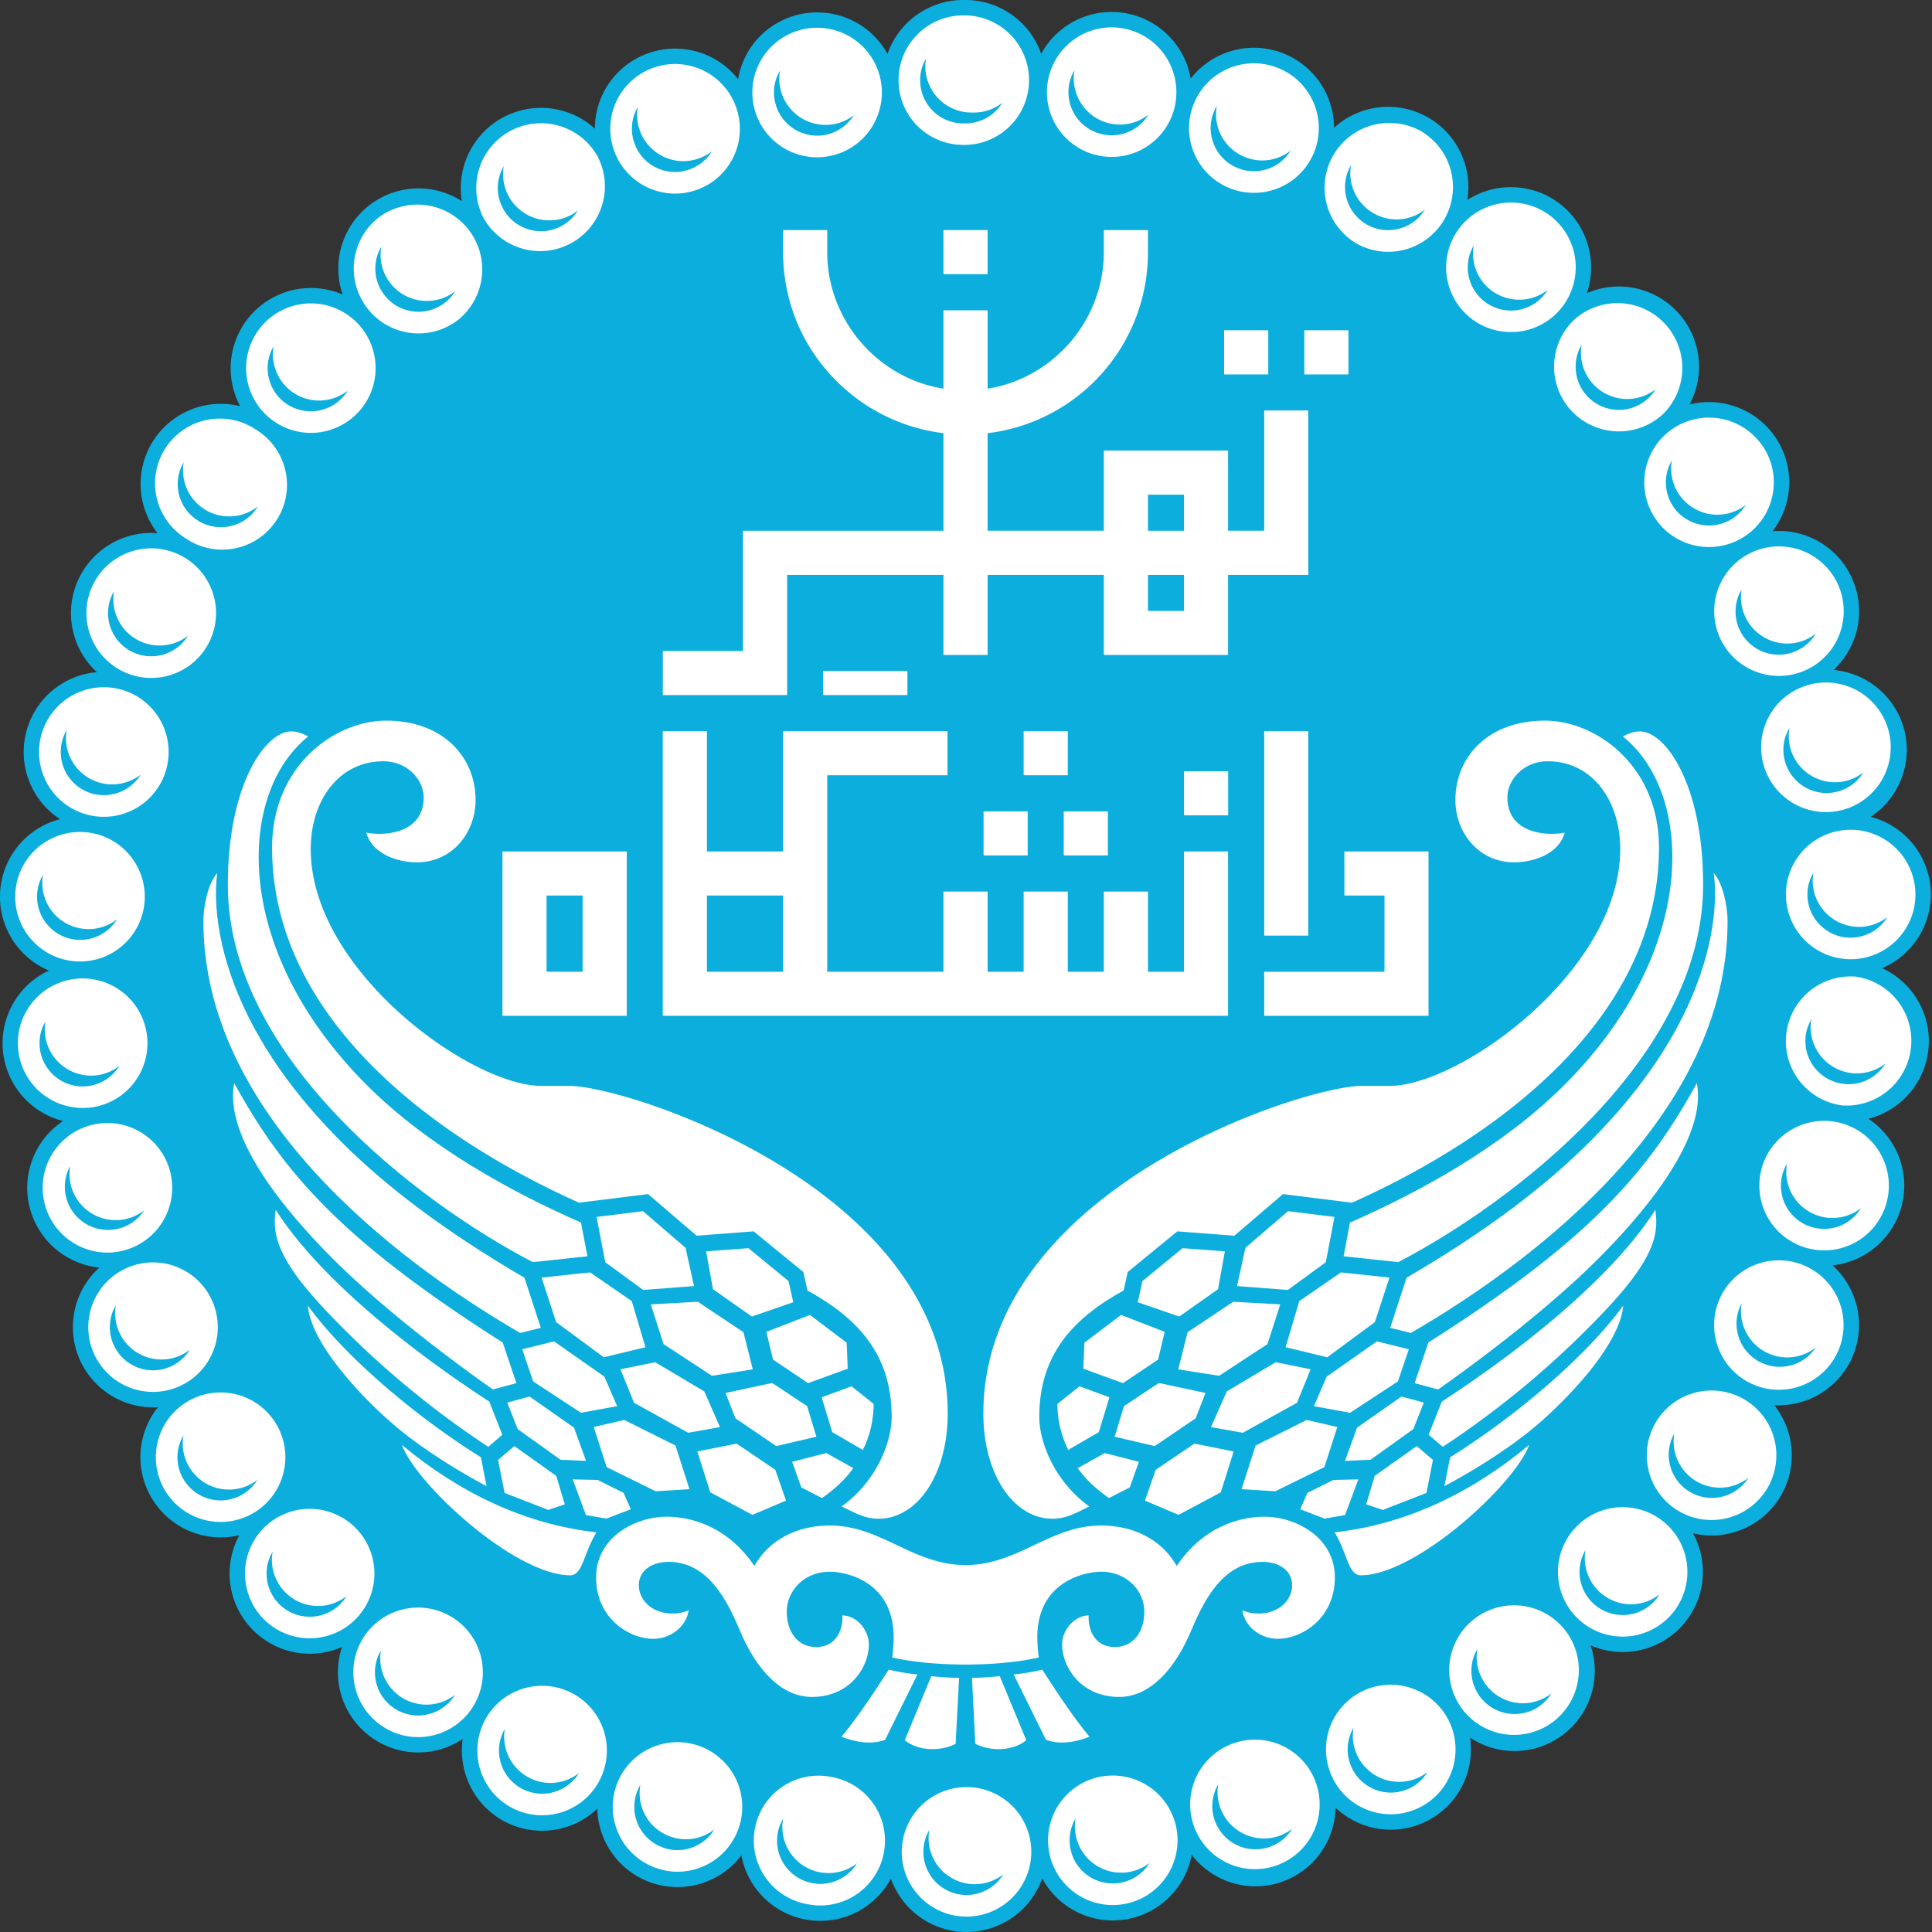
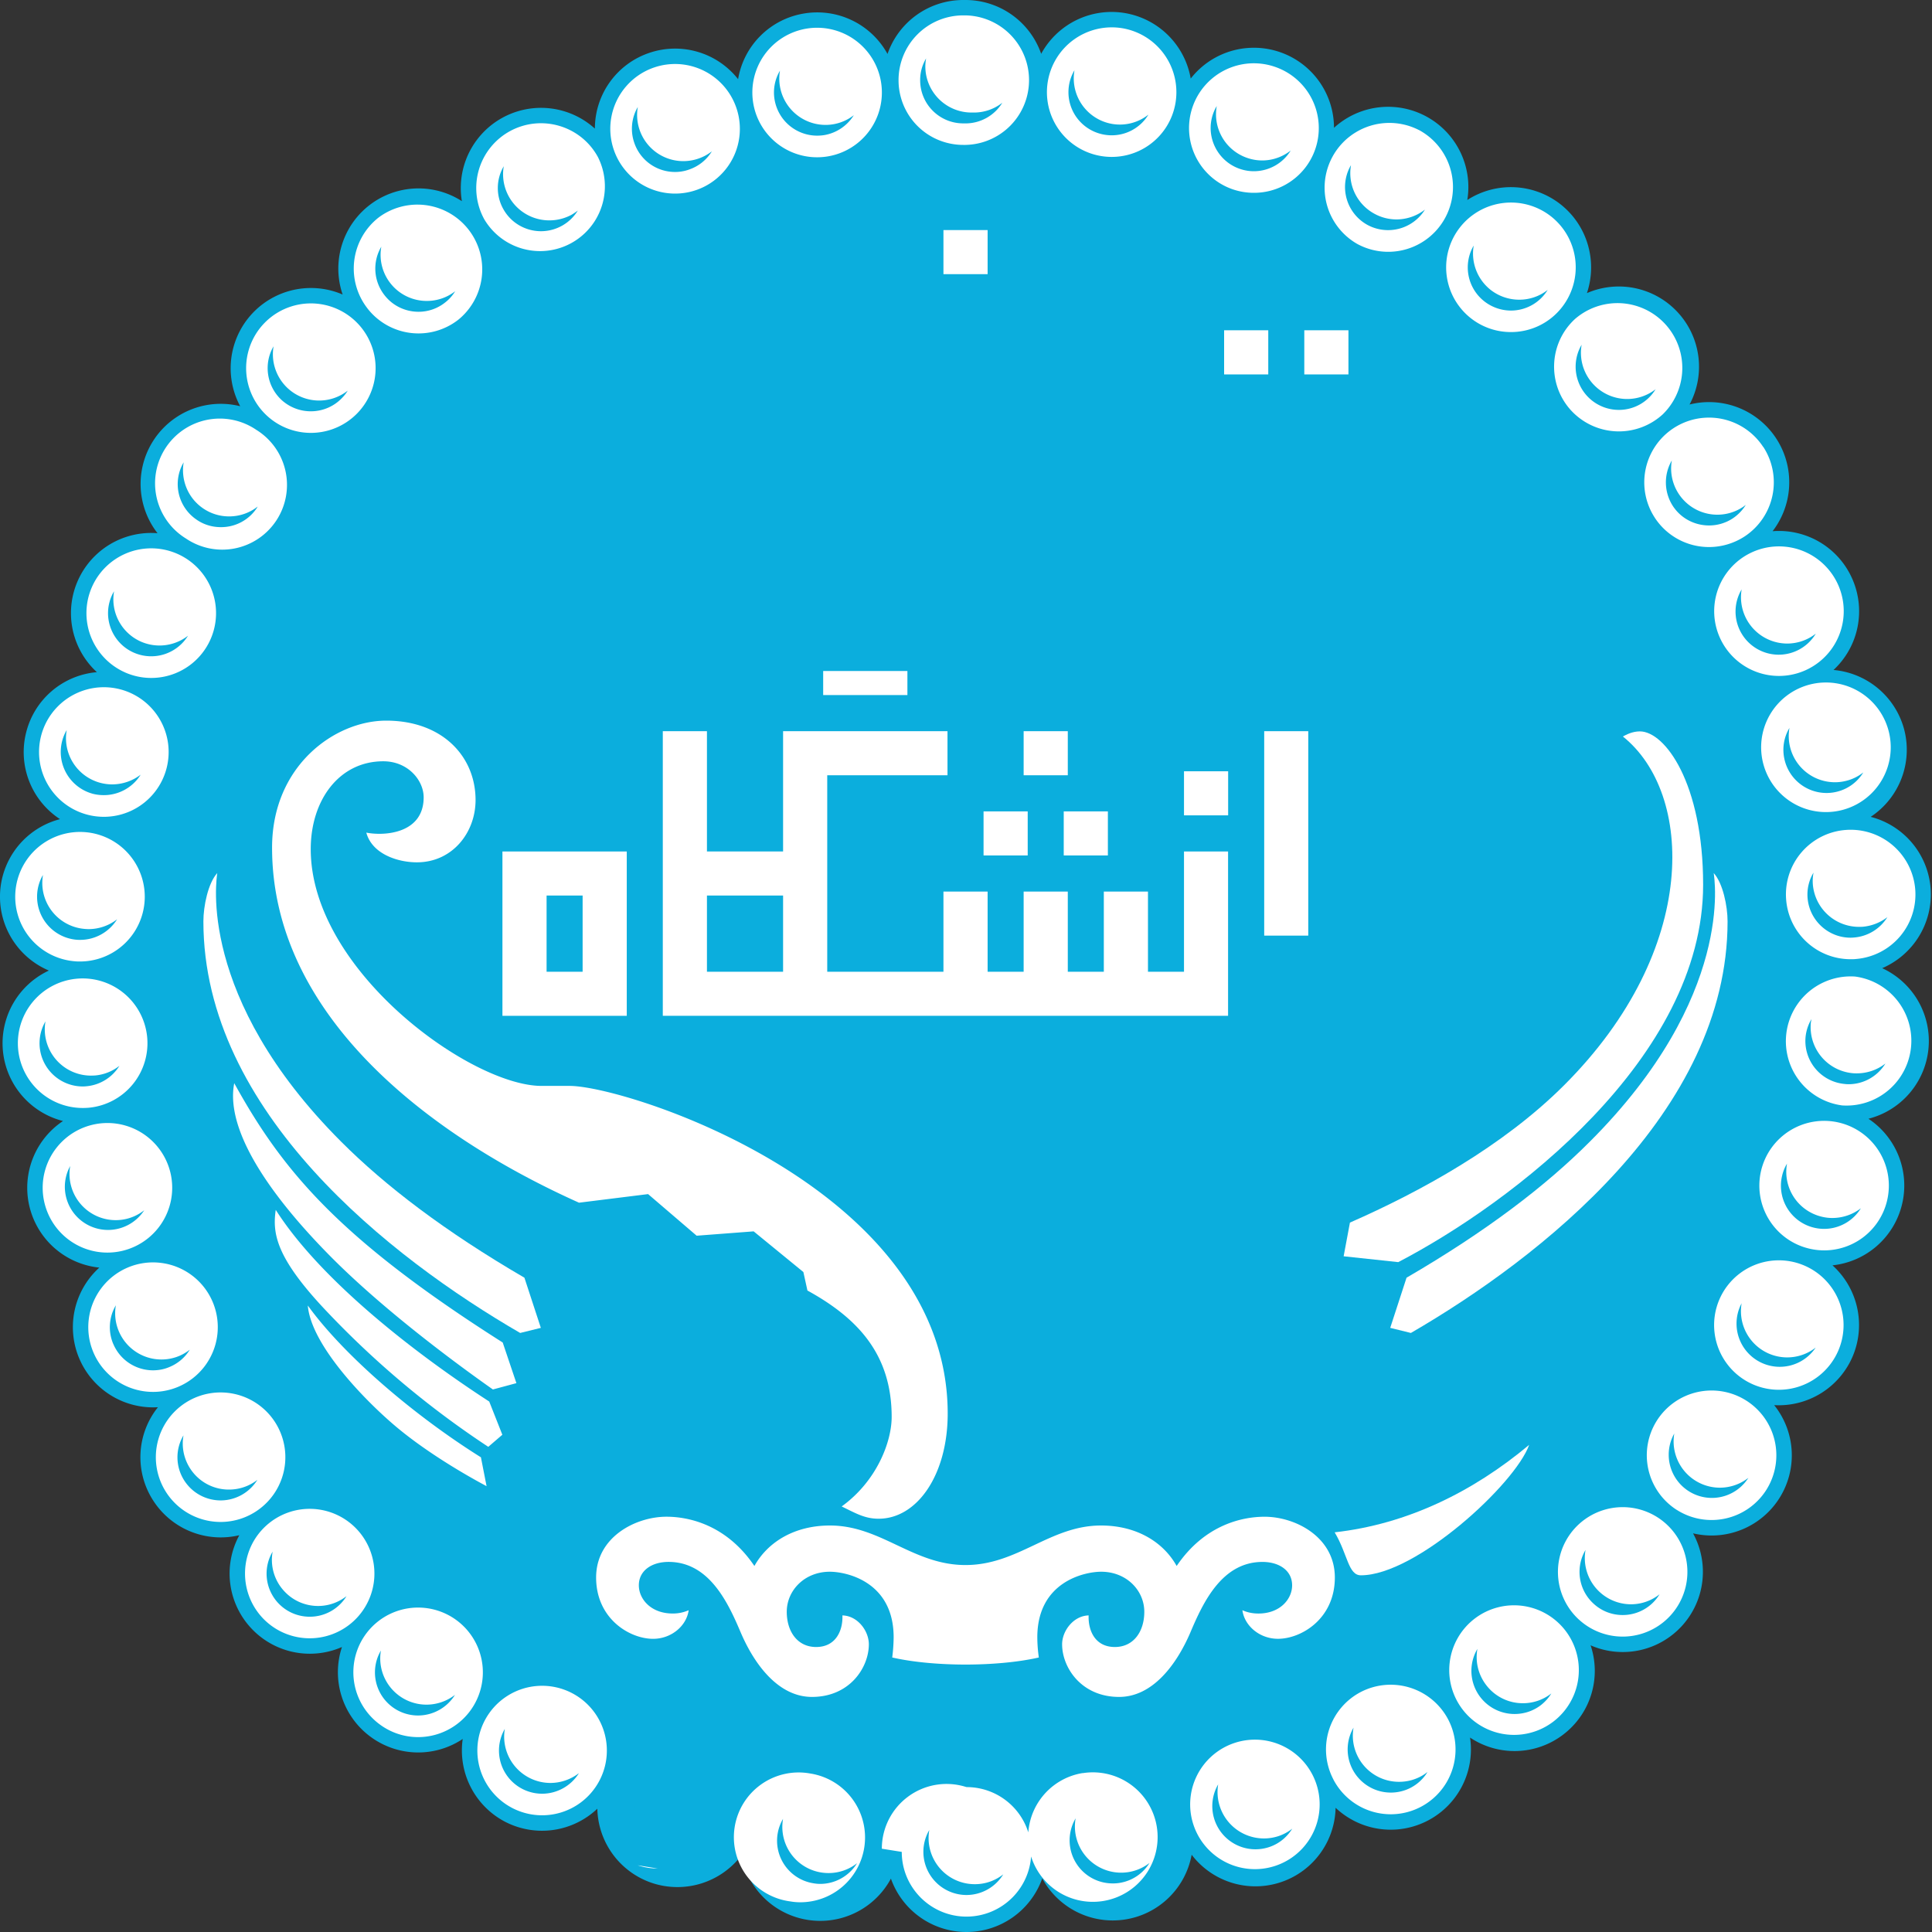
<svg xmlns="http://www.w3.org/2000/svg" width="80" height="80">
  <rect width="100%" height="100%" fill="#333333" stroke="none" />
  <path d="M77.938 40.09a3.33 3.33 0 0 0 2.003-3.324 3.32 3.32 0 0 0-2.48-2.942 3.33 3.33 0 0 0 1.394-3.59 3.33 3.33 0 0 0-2.933-2.492 3.32 3.32 0 0 0 .777-3.773 3.315 3.315 0 0 0-3.3-1.973 3.32 3.32 0 0 0-3.438-5.246 3.32 3.32 0 0 0-.488-3.816 3.32 3.32 0 0 0-3.762-.797c.437-1.301.039-2.793-1.106-3.688a3.33 3.33 0 0 0-3.847-.168 3.322 3.322 0 0 0-5.52-2.988 3.318 3.318 0 0 0-5.933-2.04A3.33 3.33 0 0 0 46.575.54a3.32 3.32 0 0 0-3.462 1.688A3.32 3.32 0 0 0 39.98 0h-.101a3.32 3.32 0 0 0-3.129 2.234A3.32 3.32 0 0 0 33.285.56a3.31 3.31 0 0 0-2.722 2.718 3.32 3.32 0 0 0-3.696-1.082 3.31 3.31 0 0 0-2.234 3.13 3.322 3.322 0 0 0-5.508 3.003 3.32 3.32 0 0 0-4.937 3.867 3.324 3.324 0 0 0-4.242 4.625 3.318 3.318 0 0 0-3.423 5.258 3.32 3.32 0 0 0-2.511 5.754 3.31 3.31 0 0 0-2.93 2.5 3.315 3.315 0 0 0 1.402 3.586 3.32 3.32 0 0 0-.46 6.27 3.322 3.322 0 0 0 .585 6.23 3.322 3.322 0 0 0 1.504 6.07A3.322 3.322 0 0 0 6.54 58.27a3.31 3.31 0 0 0-.207 3.848A3.325 3.325 0 0 0 9.91 63.57a3.32 3.32 0 0 0 .473 3.832 3.32 3.32 0 0 0 3.777.797 3.32 3.32 0 0 0 1.145 3.688 3.32 3.32 0 0 0 3.855.12 3.33 3.33 0 0 0 1.758 3.43 3.33 3.33 0 0 0 3.816-.542 3.325 3.325 0 0 0 2.297 3.085 3.33 3.33 0 0 0 3.668-1.152 3.322 3.322 0 0 0 6.192.961A3.32 3.32 0 0 0 40.023 80h.004a3.33 3.33 0 0 0 3.13-2.219 3.32 3.32 0 0 0 3.437 1.7 3.32 3.32 0 0 0 2.75-2.68 3.32 3.32 0 0 0 5.96-1.945 3.322 3.322 0 0 0 5.567-2.907 3.32 3.32 0 0 0 3.86-.125 3.315 3.315 0 0 0 1.132-3.695 3.32 3.32 0 0 0 4.242-4.637 3.321 3.321 0 0 0 3.36-5.308 3.33 3.33 0 0 0 3.262-2.047 3.33 3.33 0 0 0-.848-3.742 3.32 3.32 0 0 0 2.879-2.52 3.32 3.32 0 0 0-1.39-3.55 3.32 3.32 0 0 0 2.484-2.884 3.32 3.32 0 0 0-1.915-3.351" style="stroke:none;fill-rule:nonzero;fill:#0baedd;fill-opacity:1" />
-   <path d="M37.207 3.328A2.68 2.68 0 0 1 39.883.637h.097a2.682 2.682 0 0 1 0 5.363h-.093a2.677 2.677 0 0 1-2.68-2.672m8.387 3.133a2.68 2.68 0 0 1-2.207-3.082 2.685 2.685 0 0 1 3.082-2.211 2.686 2.686 0 0 1 2.207 3.086 2.677 2.677 0 0 1-3.082 2.207M31.19 4.273a2.681 2.681 0 1 1 5.29-.884 2.681 2.681 0 0 1-5.29.884M51.047 7.84a2.681 2.681 0 0 1 1.742-5.074 2.68 2.68 0 0 1-.871 5.218c-.285 0-.582-.046-.871-.144M25.418 6.207a2.681 2.681 0 1 1 5.07-1.75 2.68 2.68 0 0 1-2.535 3.559 2.68 2.68 0 0 1-2.535-1.809m30.785 3.895a2.682 2.682 0 0 1 2.555-4.715h.004a2.682 2.682 0 0 1-2.559 4.715M20.047 9.07a2.686 2.686 0 0 1 1.07-3.64c1.301-.707 2.93-.23 3.64 1.07a2.684 2.684 0 0 1-4.71 2.57m40.867 4.114a2.68 2.68 0 0 1-.465-3.762 2.684 2.684 0 0 1 3.766-.469 2.684 2.684 0 0 1 .465 3.766 2.67 2.67 0 0 1-2.118 1.031 2.67 2.67 0 0 1-1.648-.566m-45.695-.41a2.684 2.684 0 0 1 .457-3.766 2.684 2.684 0 0 1 3.308 4.226 2.676 2.676 0 0 1-3.766-.46M65.059 17c-1-1.09-.933-2.785.157-3.79a2.684 2.684 0 0 1 3.637 3.945 2.69 2.69 0 0 1-3.793-.155m-54 .219a2.68 2.68 0 1 1 3.625-3.95 2.68 2.68 0 1 1-3.625 3.95m57.464 4.222a2.68 2.68 0 1 1 4.484-2.937h.005a2.683 2.683 0 0 1-.774 3.71 2.7 2.7 0 0 1-1.468.438 2.68 2.68 0 0 1-2.247-1.21m-60.84.847a2.681 2.681 0 1 1 2.926-4.492 2.681 2.681 0 1 1-2.925 4.492m63.523 4.098a2.682 2.682 0 1 1 4.91-2.16 2.682 2.682 0 0 1-4.91 2.16m-66.02 1.46a2.683 2.683 0 0 1 2.149-4.917 2.683 2.683 0 0 1-2.149 4.918m67.848 3.859a2.683 2.683 0 1 1 5.198-1.314 2.683 2.683 0 0 1-5.198 1.314M3.648 33.742a2.682 2.682 0 1 1 1.304-5.205 2.682 2.682 0 0 1-1.304 5.205m70.313 3.516a2.676 2.676 0 0 1 2.45-2.89 2.683 2.683 0 0 1 2.894 2.452 2.68 2.68 0 0 1-2.453 2.89c-.075.009-.149.009-.223.009a2.676 2.676 0 0 1-2.668-2.461M3.105 39.805a2.682 2.682 0 1 1 .22.008c-.075 0-.145 0-.22-.008m73.172 5.968a2.683 2.683 0 0 1 .54-5.336 2.683 2.683 0 0 1-.54 5.336m-75.523-2.3a2.683 2.683 0 1 1 2.941 2.394q-.135.012-.277.012a2.685 2.685 0 0 1-2.664-2.406m74.148 8.226a2.681 2.681 0 1 1 3.235-1.972 2.675 2.675 0 0 1-3.235 1.972M1.844 49.82a2.681 2.681 0 1 1 5.21-1.273 2.684 2.684 0 0 1-2.609 3.32c-1.207 0-2.3-.82-2.601-2.047m70.789 7.524a2.68 2.68 0 1 1 2.05-4.953 2.68 2.68 0 1 1-2.05 4.953m-68.77-1.356a2.681 2.681 0 1 1 4.948-2.067 2.681 2.681 0 0 1-4.948 2.067m65.578 6.54a2.682 2.682 0 1 1 3.7-.837 2.684 2.684 0 0 1-3.7.836m-62.57-.75a2.68 2.68 0 1 1 4.527-2.875 2.681 2.681 0 1 1-4.527 2.875m58.512 5.29A2.68 2.68 0 1 1 69 63.11a2.68 2.68 0 1 1-3.617 3.956m-54.531-.093c-1-1.094-.93-2.79.16-3.79a2.68 2.68 0 1 1-.16 3.79m49.734 3.843a2.683 2.683 0 1 1 4.26-3.262 2.683 2.683 0 0 1-4.26 3.262m-44.895.563a2.68 2.68 0 0 1-.511-3.758 2.682 2.682 0 1 1 2.133 4.309c-.567 0-1.137-.18-1.622-.551m39.52 2.3a2.68 2.68 0 0 1 1.137-3.617 2.69 2.69 0 0 1 3.62 1.141 2.684 2.684 0 0 1-2.378 3.922 2.68 2.68 0 0 1-2.38-1.445m-33.995 1.187a2.681 2.681 0 1 1 2.465-4.762 2.68 2.68 0 1 1-2.465 4.762m28.223.75a2.681 2.681 0 1 1 5.097-1.658 2.681 2.681 0 0 1-5.097 1.658M27.23 77.371a2.68 2.68 0 1 1 1.645-5.102 2.682 2.682 0 0 1-.82 5.235q-.412.001-.825-.133m16.2-.754a2.686 2.686 0 0 1 2.23-3.066v.004a2.681 2.681 0 1 1-2.23 3.062m-9.875 2.25a2.681 2.681 0 1 1 .82-5.297 2.68 2.68 0 0 1 2.238 3.059 2.68 2.68 0 0 1-2.648 2.273c-.133 0-.274-.011-.41-.035m3.785-2.183A2.68 2.68 0 0 1 40.02 74a2.677 2.677 0 0 1 2.683 2.676 2.685 2.685 0 0 1-2.676 2.687h-.004c-1.48 0-2.683-1.199-2.683-2.68" style="stroke:none;fill-rule:nonzero;fill:#fff;fill-opacity:1" />
+   <path d="M37.207 3.328A2.68 2.68 0 0 1 39.883.637h.097a2.682 2.682 0 0 1 0 5.363h-.093a2.677 2.677 0 0 1-2.68-2.672m8.387 3.133a2.68 2.68 0 0 1-2.207-3.082 2.685 2.685 0 0 1 3.082-2.211 2.686 2.686 0 0 1 2.207 3.086 2.677 2.677 0 0 1-3.082 2.207M31.19 4.273a2.681 2.681 0 1 1 5.29-.884 2.681 2.681 0 0 1-5.29.884M51.047 7.84a2.681 2.681 0 0 1 1.742-5.074 2.68 2.68 0 0 1-.871 5.218c-.285 0-.582-.046-.871-.144M25.418 6.207a2.681 2.681 0 1 1 5.07-1.75 2.68 2.68 0 0 1-2.535 3.559 2.68 2.68 0 0 1-2.535-1.809m30.785 3.895a2.682 2.682 0 0 1 2.555-4.715h.004a2.682 2.682 0 0 1-2.559 4.715M20.047 9.07a2.686 2.686 0 0 1 1.07-3.64c1.301-.707 2.93-.23 3.64 1.07a2.684 2.684 0 0 1-4.71 2.57m40.867 4.114a2.68 2.68 0 0 1-.465-3.762 2.684 2.684 0 0 1 3.766-.469 2.684 2.684 0 0 1 .465 3.766 2.67 2.67 0 0 1-2.118 1.031 2.67 2.67 0 0 1-1.648-.566m-45.695-.41a2.684 2.684 0 0 1 .457-3.766 2.684 2.684 0 0 1 3.308 4.226 2.676 2.676 0 0 1-3.766-.46M65.059 17c-1-1.09-.933-2.785.157-3.79a2.684 2.684 0 0 1 3.637 3.945 2.69 2.69 0 0 1-3.793-.155m-54 .219a2.68 2.68 0 1 1 3.625-3.95 2.68 2.68 0 1 1-3.625 3.95m57.464 4.222a2.68 2.68 0 1 1 4.484-2.937h.005a2.683 2.683 0 0 1-.774 3.71 2.7 2.7 0 0 1-1.468.438 2.68 2.68 0 0 1-2.247-1.21m-60.84.847a2.681 2.681 0 1 1 2.926-4.492 2.681 2.681 0 1 1-2.925 4.492m63.523 4.098a2.682 2.682 0 1 1 4.91-2.16 2.682 2.682 0 0 1-4.91 2.16m-66.02 1.46a2.683 2.683 0 0 1 2.149-4.917 2.683 2.683 0 0 1-2.149 4.918m67.848 3.859a2.683 2.683 0 1 1 5.198-1.314 2.683 2.683 0 0 1-5.198 1.314M3.648 33.742a2.682 2.682 0 1 1 1.304-5.205 2.682 2.682 0 0 1-1.304 5.205m70.313 3.516a2.676 2.676 0 0 1 2.45-2.89 2.683 2.683 0 0 1 2.894 2.452 2.68 2.68 0 0 1-2.453 2.89c-.075.009-.149.009-.223.009a2.676 2.676 0 0 1-2.668-2.461M3.105 39.805a2.682 2.682 0 1 1 .22.008c-.075 0-.145 0-.22-.008m73.172 5.968a2.683 2.683 0 0 1 .54-5.336 2.683 2.683 0 0 1-.54 5.336m-75.523-2.3a2.683 2.683 0 1 1 2.941 2.394q-.135.012-.277.012a2.685 2.685 0 0 1-2.664-2.406m74.148 8.226a2.681 2.681 0 1 1 3.235-1.972 2.675 2.675 0 0 1-3.235 1.972M1.844 49.82a2.681 2.681 0 1 1 5.21-1.273 2.684 2.684 0 0 1-2.609 3.32c-1.207 0-2.3-.82-2.601-2.047m70.789 7.524a2.68 2.68 0 1 1 2.05-4.953 2.68 2.68 0 1 1-2.05 4.953m-68.77-1.356a2.681 2.681 0 1 1 4.948-2.067 2.681 2.681 0 0 1-4.948 2.067m65.578 6.54a2.682 2.682 0 1 1 3.7-.837 2.684 2.684 0 0 1-3.7.836m-62.57-.75a2.68 2.68 0 1 1 4.527-2.875 2.681 2.681 0 1 1-4.527 2.875m58.512 5.29A2.68 2.68 0 1 1 69 63.11a2.68 2.68 0 1 1-3.617 3.956m-54.531-.093c-1-1.094-.93-2.79.16-3.79a2.68 2.68 0 1 1-.16 3.79m49.734 3.843a2.683 2.683 0 1 1 4.26-3.262 2.683 2.683 0 0 1-4.26 3.262m-44.895.563a2.68 2.68 0 0 1-.511-3.758 2.682 2.682 0 1 1 2.133 4.309c-.567 0-1.137-.18-1.622-.551m39.52 2.3a2.68 2.68 0 0 1 1.137-3.617 2.69 2.69 0 0 1 3.62 1.141 2.684 2.684 0 0 1-2.378 3.922 2.68 2.68 0 0 1-2.38-1.445m-33.995 1.187a2.681 2.681 0 1 1 2.465-4.762 2.68 2.68 0 1 1-2.465 4.762m28.223.75a2.681 2.681 0 1 1 5.097-1.658 2.681 2.681 0 0 1-5.097 1.658M27.23 77.371q-.412.001-.825-.133m16.2-.754a2.686 2.686 0 0 1 2.23-3.066v.004a2.681 2.681 0 1 1-2.23 3.062m-9.875 2.25a2.681 2.681 0 1 1 .82-5.297 2.68 2.68 0 0 1 2.238 3.059 2.68 2.68 0 0 1-2.648 2.273c-.133 0-.274-.011-.41-.035m3.785-2.183A2.68 2.68 0 0 1 40.02 74a2.677 2.677 0 0 1 2.683 2.676 2.685 2.685 0 0 1-2.676 2.687h-.004c-1.48 0-2.683-1.199-2.683-2.68" style="stroke:none;fill-rule:nonzero;fill:#fff;fill-opacity:1" />
  <path d="M7.86 55.887a2 2 0 0 1-.442.261 1.916 1.916 0 0 1-2.621-2.098 1.78 1.78 0 0 0-.11 1.595v-.004c.286.687.95 1.101 1.649 1.101.23 0 .465-.043.687-.14a1.77 1.77 0 0 0 .836-.715M5.973 50.113a1.9 1.9 0 0 1-.727.356 1.914 1.914 0 0 1-2.34-2.187 1.787 1.787 0 0 0 3.066 1.832M10.508 61.383c-.32.203-.676.297-1.028.297a1.9 1.9 0 0 1-1.617-.89 1.9 1.9 0 0 1-.265-1.356 1.78 1.78 0 0 0 .027 1.863c.34.535.918.832 1.512.832a1.79 1.79 0 0 0 1.52-.852c-.052.04-.098.075-.15.106M3.605 44.977a1.79 1.79 0 0 0 1.34-.844c-.273.215-.61.36-.984.398q-.1.007-.195.008a1.916 1.916 0 0 1-1.883-2.246 1.79 1.79 0 0 0 1.54 2.695q.087 0 .182-.011M22.79 73.828a1.919 1.919 0 0 1-1.887-2.238 1.787 1.787 0 0 0 1.543 2.684c.605 0 1.19-.31 1.527-.852-.34.262-.758.406-1.184.406M22.402 9.574a1.79 1.79 0 0 0 1.524-.855 3 3 0 0 1-.262.176c-.293.156-.605.23-.914.23a1.913 1.913 0 0 1-1.89-2.242 1.78 1.78 0 0 0-.028 1.758c.324.597.938.933 1.57.933M13.172 66.5c-.52 0-1.035-.21-1.41-.621a1.9 1.9 0 0 1-.473-1.629 1.784 1.784 0 0 0 1.54 2.695 1.78 1.78 0 0 0 1.519-.851c-.348.27-.762.406-1.176.406M3.18 38.914q.07.005.14.004a1.8 1.8 0 0 0 1.528-.852 1.93 1.93 0 0 1-1.18.407q-.075-.001-.156-.008a1.91 1.91 0 0 1-1.754-2.063v.004q.007-.087.02-.176a1.79 1.79 0 0 0 1.402 2.684M17.656 70.586a1.915 1.915 0 0 1-1.883-2.242 1.785 1.785 0 0 0 1.54 2.691 1.8 1.8 0 0 0 1.527-.855c-.34.265-.758.406-1.184.406M27.953 7.121c.192 0 .39-.031.582-.101.41-.141.735-.415.942-.754a1.93 1.93 0 0 1-1.18.406A1.913 1.913 0 0 1 26.41 4.43a1.78 1.78 0 0 0-.144 1.488 1.78 1.78 0 0 0 1.687 1.203M3.867 32.875c.145.035.293.05.434.05.62 0 1.199-.323 1.523-.847a1.95 1.95 0 0 1-1.176.402q-.234 0-.468-.058a1.913 1.913 0 0 1-1.418-2.192 1.793 1.793 0 0 0 1.105 2.645M75.188 26.238a1.92 1.92 0 0 1-1.18.41 1.918 1.918 0 0 1-1.89-2.242 1.786 1.786 0 0 0 3.07 1.832M76.074 32.781a1.77 1.77 0 0 0 1.082-.797c-.203.16-.441.282-.707.348q-.234.06-.469.059a1.913 1.913 0 0 1-1.882-2.25c-.235.39-.317.87-.196 1.347a1.787 1.787 0 0 0 2.172 1.293M76.629 38.828q.074-.001.148-.008a1.79 1.79 0 0 0 1.375-.843 1.96 1.96 0 0 1-1.02.398q-.08.005-.16.004a1.917 1.917 0 0 1-1.906-1.758 1.8 1.8 0 0 1 .028-.488 1.76 1.76 0 0 0-.246 1.054c.078.93.859 1.641 1.78 1.641M72.29 20.906c-.044.032-.083.063-.13.094a1.914 1.914 0 0 1-2.933-1.934 1.8 1.8 0 0 0 .043 1.887c.343.524.914.805 1.5.805.335 0 .675-.094.976-.29.227-.152.41-.343.543-.562M17.332 12.91c.383 0 .773-.125 1.098-.383.172-.132.312-.293.418-.468a1.9 1.9 0 0 1-1.172.402 1.91 1.91 0 0 1-1.887-2.246 1.78 1.78 0 0 0 .133 2.008c.351.453.879.687 1.41.687M8.172 21.54c.3.198.637.288.973.288a1.77 1.77 0 0 0 1.5-.808q.01-.024.027-.047c-.34.27-.758.41-1.184.41-.36 0-.718-.098-1.043-.309-.66-.43-.965-1.199-.84-1.93a1.777 1.777 0 0 0 .567 2.395M5.547 27.027a1.79 1.79 0 0 0 2.238-.703 1.92 1.92 0 0 1-1.945.246 1.915 1.915 0 0 1-1.117-2.086q-.054.088-.098.188c-.398.906.016 1.96.922 2.355M12.871 17.031c.484 0 .965-.195 1.316-.578q.124-.13.211-.277a1.914 1.914 0 0 1-2.477-.094 1.92 1.92 0 0 1-.593-1.742c-.418.71-.297 1.64.332 2.223.344.312.777.468 1.211.468M46.723 77.52a1.915 1.915 0 0 1-2.184-2.227 1.8 1.8 0 0 0-.227 1.187 1.78 1.78 0 0 0 1.766 1.508q.136.002.277-.02c.536-.085.98-.398 1.243-.827a1.9 1.9 0 0 1-.875.379M67.54 66.43a1.915 1.915 0 0 1-1.887-2.25c-.423.715-.301 1.648.335 2.226.344.317.774.469 1.203.469a1.78 1.78 0 0 0 1.528-.86 1.9 1.9 0 0 1-1.18.415M64.223 70.133a1.9 1.9 0 0 1-1.16.394 1.9 1.9 0 0 1-1.524-.754 1.9 1.9 0 0 1-.363-1.496 1.787 1.787 0 0 0 1.539 2.696c.383 0 .762-.118 1.086-.364q.269-.211.437-.488zM67.031 16.973a1.774 1.774 0 0 0 1.523-.855 1.915 1.915 0 0 1-3.062-1.844 1.79 1.79 0 0 0 1.54 2.699M61.465 12.48a1.8 1.8 0 0 0 1.097.38 1.78 1.78 0 0 0 1.524-.856c-.34.27-.758.406-1.18.406a1.93 1.93 0 0 1-1.176-.402 1.92 1.92 0 0 1-.707-1.84 1.785 1.785 0 0 0 .442 2.312M74.004 56.207a1.915 1.915 0 0 1-1.887-2.242 1.789 1.789 0 0 0 3.066 1.836c-.335.262-.75.406-1.18.406M75.879 50.434q-.224.002-.453-.055a1.91 1.91 0 0 1-1.43-2.195q-.135.223-.2.488a1.787 1.787 0 0 0 3.259 1.36 1.94 1.94 0 0 1-1.176.402M71.215 61.602a1.919 1.919 0 0 1-1.887-2.242 1.788 1.788 0 0 0 3.055 1.855l.012-.02a1.92 1.92 0 0 1-1.18.407M76.895 44.445c-.067 0-.13 0-.196-.008a1.916 1.916 0 0 1-1.715-2.097l.024-.14a1.8 1.8 0 0 0-.242.726 1.786 1.786 0 0 0 1.601 1.957q.09.012.18.012c.637 0 1.207-.34 1.523-.856a1.92 1.92 0 0 1-1.175.406M58.816 73.566a1.9 1.9 0 0 1-.882.215 1.91 1.91 0 0 1-1.887-2.242 1.788 1.788 0 0 0 2.367 2.488c.297-.156.531-.382.695-.652-.09.07-.187.137-.293.191M34.313 77.559a1.91 1.91 0 0 1-1.895-2.207q.001-.017.008-.04a1.783 1.783 0 0 0 1.266 2.672q.137.024.273.024c.629 0 1.203-.336 1.523-.856a1.9 1.9 0 0 1-1.175.407M39.887 5.11h.093a1.79 1.79 0 0 0 1.524-.856 1.9 1.9 0 0 1-1.18.406h-.094a1.914 1.914 0 0 1-1.914-1.91c0-.113.012-.227.032-.332-.157.266-.25.574-.246.906 0 .989.8 1.785 1.785 1.785M28.398 76.16q-.294 0-.59-.094a1.91 1.91 0 0 1-1.292-2.156 1.783 1.783 0 0 0 .988 2.61v.003a1.791 1.791 0 0 0 2.074-.77c-.332.259-.75.407-1.18.407M40.371 78.02h-.004a1.91 1.91 0 0 1-1.887-2.243 1.788 1.788 0 0 0 1.543 2.691 1.79 1.79 0 0 0 1.52-.855c-.324.254-.73.407-1.172.407M33.836 5.617q.145 0 .297-.023a1.8 1.8 0 0 0 1.222-.824 1.9 1.9 0 0 1-1.175.402 1.917 1.917 0 0 1-1.883-2.246c-.207.347-.297.77-.223 1.203a1.79 1.79 0 0 0 1.762 1.488M52.922 76.035a1.922 1.922 0 0 1-2.48-2.148 1.788 1.788 0 0 0 2.097 2.601c.422-.136.754-.418.969-.765a1.9 1.9 0 0 1-.586.312M56.629 9.316a1.795 1.795 0 0 0 2.375-.637 1.93 1.93 0 0 1-1.18.407 1.9 1.9 0 0 1-.91-.234 1.91 1.91 0 0 1-.973-2.008q-.018.023-.03.047a1.79 1.79 0 0 0 .718 2.425M51.34 6.992c.191.067.387.098.578.098.617 0 1.2-.32 1.527-.856-.336.262-.75.41-1.18.41-.206 0-.417-.035-.62-.105a1.91 1.91 0 0 1-1.262-2.148q-.093.15-.156.332c-.32.933.18 1.949 1.113 2.27M45.738 5.578a1.777 1.777 0 0 0 1.816-.832 1.9 1.9 0 0 1-1.491.387 1.914 1.914 0 0 1-1.575-2.203v-.016a1.784 1.784 0 0 0 1.25 2.664" style="stroke:none;fill-rule:nonzero;fill:#0baedd;fill-opacity:1" />
-   <path d="m51.223 53.254.347-1.586 1.766-1.516 1.922.239-.36 1.875-1.57 1.148ZM47.113 53.922l.192-.875 1.664-1.363 1.75.132-.282 1.567-1.609 1.133ZM53.234 55.785l.567-1.91 1.722-1.187 2.012.214-.605 1.844-1.973 1.457ZM48.79 56.703l.386-1.539 1.89-1.262 1.946.11-.528 1.644-2.004 1.313ZM44.86 56.676l.042-1.078 1.52-1.149 1.805.7-.274 1.148-1.453.976ZM54.406 58.227l.528-1.223 2.082-1.461 1.32.328-.45 1.328-1.98 1.301ZM50.145 59.094l.652-1.477 2.027-1.21 1.446.292-.563 1.387-2.242 1.242ZM46.156 59.492l.383-1.265 1.445-.961 1.934.414-.41 1.05-1.692 1.149ZM44.203 59.977a4.3 4.3 0 0 1-.418-1.817v-.027l.914-.73 1.239.456-.438 1.442-1.27.738ZM56.191 59.117l1.84-1.289.926.25-.434 1.098-1.773 1.27-1.055.046ZM51.41 61.664l.582-1.809 2.117-1.058 1.266.293-.535 1.66-2.028 1ZM47.41 62.137l.445-1.274 1.602-1.086 1.625.325-.531 1.691-1.75.934ZM56.57 62.29l.356-1.18 1.738-1.231.672.574-.27 1.367-1.808.703ZM45.89 62.012c-.542-.395-.898-.727-1.222-1.16l-.043-.059 1.117-.625 1.418.363-.379 1.059-.86.441ZM53.84 62.496l.297-.68 1.074-.535 1.035-.023-.55 1.476-.848.149Zm0 0" style="stroke:none;fill-rule:nonzero;fill:#fff;fill-opacity:1" />
  <path d="M55.266 63.45c2.992-.333 5.718-1.669 8.054-3.622-.586 1.633-4.695 5.402-6.968 5.402-.528 0-.543-.867-1.086-1.78M64.773 44.93c-2.543 2.543-5.98 4.425-8.875 5.695l-.261 1.395 2.261.242c4.707-2.45 12.625-8.45 12.625-15.625 0-4.207-1.582-6.352-2.62-6.352-.313 0-.563.137-.704.211 2.922 2.332 3.215 8.793-2.426 14.434" style="stroke:none;fill-rule:nonzero;fill:#fff;fill-opacity:1" />
  <path d="M65.828 47.277c-1.82 1.825-4.281 3.707-7.586 5.63l-.676 2.077.856.211c5.34-3.097 13.113-9.14 13.113-17.043 0-.632-.195-1.586-.574-2 .023.192.883 5.114-5.133 11.125" style="stroke:none;fill-rule:nonzero;fill:#fff;fill-opacity:1" />
-   <path d="M43.035 58.672c0-2.559 1.371-4.07 3.492-5.234l.168-.766 2.055-1.684 2.363.18 2.012-1.723 2.86.356c6.343-2.844 12.71-7.824 12.71-14.703 0-3.383-2.597-5.258-4.73-5.258-2.324 0-3.7 1.484-3.7 3.289 0 1.348.965 2.578 2.434 2.578.781 0 1.852-.336 2.09-1.23-.746.148-2.371.043-2.371-1.461 0-.703.648-1.493 1.672-1.493 1.828 0 3 1.61 3 3.637 0 5.035-6.64 9.805-9.55 9.805h-1.165c-2.367 0-15.656 4.238-15.656 13.57 0 2.535 1.265 4.352 2.86 4.352.57 0 .929-.219 1.526-.508-1.46-1.055-2.07-2.684-2.07-3.707M59.145 55.59l-.567 1.683.973.262c2.097-1.48 4.719-3.504 6.636-5.422 2.067-2.07 4.5-5.062 4.075-7.261-1.985 3.597-4.305 6.414-11.117 10.738M60.047 60.344l-.238 1.195c1.285-.684 2.687-1.574 3.73-2.445 1.262-1.055 3.54-3.38 3.676-5.035-1.485 2.054-4.38 4.539-7.168 6.285M59.703 58.035l-.547 1.375.586.5a38 38 0 0 0 6.824-5.75c1.97-2.113 2.118-3.097 1.977-4.062-1.809 2.843-5.633 5.855-8.84 7.937M28.738 53.254l-.351-1.586-1.762-1.516-1.922.239.36 1.875 1.57 1.148ZM32.848 53.922l-.196-.875-1.66-1.363-1.754.132.285 1.567 1.61 1.133ZM26.727 55.785l-.567-1.91-1.723-1.187-2.011.214.601 1.844 1.977 1.457ZM31.172 56.703l-.387-1.539-1.89-1.262-1.946.11.528 1.644 2.003 1.313ZM35.102 56.676l-.043-1.078-1.52-1.149-1.805.7.274 1.148 1.453.976ZM25.555 58.227l-.528-1.223-2.086-1.461-1.316.328.45 1.328 1.98 1.301ZM29.813 59.094l-.649-1.477-2.031-1.21-1.442.292.563 1.387 2.242 1.242ZM33.805 59.492l-.383-1.265-1.445-.961-1.934.414.41 1.05 1.692 1.149ZM35.758 59.977c.336-.688.41-1.368.418-1.817v-.027l-.914-.73-1.239.456.438 1.442 1.266.738ZM23.77 59.117l-1.84-1.289-.926.25.433 1.098 1.774 1.27 1.055.046ZM28.55 61.664l-.581-1.809-2.121-1.058-1.262.293.535 1.66 2.027 1ZM32.547 62.137l-.442-1.274-1.601-1.086-1.629.325.535 1.691 1.746.934ZM23.387 62.29l-.356-1.18-1.734-1.231-.672.574.27 1.367 1.808.703ZM34.066 62.012c.547-.395.899-.727 1.223-1.16l.047-.059-1.117-.625-1.418.363.379 1.059.855.441ZM26.121 62.496l-.3-.68-1.071-.535-1.035-.023.547 1.476.847.149Zm0 0" style="stroke:none;fill-rule:nonzero;fill:#fff;fill-opacity:1" />
-   <path d="M24.695 63.45c-2.992-.333-5.718-1.669-8.054-3.622.586 1.633 4.691 5.402 6.964 5.402.528 0 .543-.867 1.09-1.78M15.188 44.93c2.542 2.543 5.98 4.425 8.87 5.695l.266 1.395-2.262.242c-4.707-2.45-12.628-8.45-12.628-15.625 0-4.207 1.582-6.352 2.62-6.352.317 0 .563.137.708.211-2.926 2.332-3.215 8.793 2.425 14.434" style="stroke:none;fill-rule:nonzero;fill:#fff;fill-opacity:1" />
  <path d="M14.129 47.277c1.824 1.825 4.285 3.707 7.586 5.63l.68 2.077-.856.211c-5.344-3.097-13.117-9.14-13.117-17.043 0-.632.195-1.586.574-2-.02.192-.879 5.114 5.133 11.125" style="stroke:none;fill-rule:nonzero;fill:#fff;fill-opacity:1" />
  <path d="M36.922 58.672c0-2.559-1.367-4.07-3.488-5.234l-.168-.766-2.059-1.684-2.36.18-2.011-1.723-2.86.356c-6.347-2.844-12.71-7.824-12.71-14.703 0-3.383 2.593-5.258 4.726-5.258 2.328 0 3.7 1.484 3.7 3.289 0 1.348-.962 2.578-2.43 2.578-.782 0-1.852-.336-2.094-1.23.75.148 2.375.043 2.375-1.461 0-.703-.648-1.493-1.672-1.493-1.828 0-3.004 1.61-3.004 3.637 0 5.035 6.645 9.805 9.555 9.805h1.164c2.363 0 15.656 4.238 15.656 13.57 0 2.535-1.265 4.352-2.86 4.352-.57 0-.933-.219-1.53-.508 1.46-1.055 2.07-2.684 2.07-3.707M20.816 55.59l.567 1.683-.973.262c-2.101-1.48-4.719-3.504-6.637-5.422-2.066-2.07-4.5-5.062-4.074-7.261 1.985 3.597 4.305 6.414 11.117 10.738M19.914 60.344l.234 1.195c-1.28-.684-2.687-1.574-3.726-2.445-1.262-1.055-3.54-3.38-3.676-5.035 1.484 2.054 4.379 4.539 7.168 6.285M20.258 58.035l.543 1.375-.582.5a38 38 0 0 1-6.824-5.75c-1.97-2.113-2.118-3.097-1.977-4.062 1.809 2.843 5.633 5.855 8.84 7.937" style="stroke:none;fill-rule:nonzero;fill:#fff;fill-opacity:1" />
  <path d="M52.363 62.805c-.847 0-2.449.28-3.64 2.039-.551-.989-1.657-1.676-3.133-1.676-2.113 0-3.434 1.637-5.61 1.637-2.175 0-3.496-1.637-5.613-1.637-1.476 0-2.578.687-3.129 1.676-1.191-1.758-2.793-2.04-3.64-2.04-1.278 0-2.914.84-2.914 2.516 0 1.711 1.39 2.54 2.359 2.54.762 0 1.387-.54 1.473-1.184a1.6 1.6 0 0 1-.664.136c-.899 0-1.399-.601-1.399-1.167 0-.622.55-.97 1.23-.97 1.68 0 2.462 1.68 2.989 2.923.578 1.351 1.574 2.668 2.95 2.668 1.562 0 2.355-1.215 2.355-2.18 0-.555-.465-1.18-1.094-1.195.023.62-.266 1.308-1.09 1.308-.777 0-1.215-.648-1.215-1.457 0-.89.742-1.66 1.781-1.66.696 0 2.645.414 2.645 2.715a7 7 0 0 1-.059.836c.903.207 2.032.293 3.035.293 1 0 2.133-.086 3.036-.293a6 6 0 0 1-.063-.836c0-2.3 1.953-2.715 2.645-2.715 1.043 0 1.785.77 1.785 1.66 0 .809-.438 1.457-1.219 1.457-.824 0-1.11-.687-1.086-1.308-.629.015-1.098.64-1.098 1.195 0 .965.797 2.18 2.36 2.18 1.375 0 2.37-1.317 2.95-2.668.526-1.243 1.308-2.922 2.987-2.922.68 0 1.227.347 1.227.969 0 .566-.496 1.168-1.395 1.168-.226 0-.457-.043-.664-.137.086.644.711 1.183 1.473 1.183.965 0 2.355-.828 2.355-2.539 0-1.675-1.632-2.515-2.91-2.515" style="stroke:none;fill-rule:nonzero;fill:#fff;fill-opacity:1" />
-   <path d="m41.973 69.336 1.336 2.703c.609.242 1.382.055 1.804-.129-.734-.87-1.574-2.183-1.953-2.773a9 9 0 0 1-1.187.199M40.246 69.477l.14 2.73c.52.277 1.481.36 2.11-.148l-1.098-2.653c-.375.035-.816.07-1.152.07M36.8 69.137c-.378.59-1.222 1.902-1.952 2.773.422.184 1.191.371 1.804.13l1.336-2.704a9 9 0 0 1-1.187-.2M37.465 72.059c.629.507 1.59.425 2.105.148l.145-2.73c-.336 0-.778-.036-1.153-.07ZM55.668 35.258v1.824h1.66v3.156h-4.98v1.825h6.804v-6.805Zm0 0" style="stroke:none;fill-rule:nonzero;fill:#fff;fill-opacity:1" />
  <path d="M54.172 30.277h-1.824v8.465h1.824ZM40.727 35.422h1.828v-1.824h-1.828ZM44.047 35.422h1.828v-1.824h-1.828ZM42.387 32.102h1.828v-1.825h-1.828ZM49.027 33.762h1.828v-1.825h-1.828ZM34.086 28.781h3.488v-.996h-3.488ZM40.895 9.527h-1.829v1.825h1.829Zm0 0" style="stroke:none;fill-rule:nonzero;fill:#fff;fill-opacity:1" />
  <path d="M29.273 37.082h3.153v3.156h-3.153Zm19.754 3.156h-1.492v-3.32h-1.828v3.32h-1.492v-3.32h-1.828v3.32h-1.492v-3.32h-1.829v3.32h-4.812v-8.136h4.98v-1.825h-6.808v4.98h-3.153v-4.98h-1.828v11.785h23.407v-6.804h-1.825ZM24.125 40.238h-1.492v-3.156h1.492Zm-3.32 1.825h5.148v-6.805h-5.148ZM55.836 13.676h-1.828v1.828h1.828ZM52.516 13.676h-1.828v1.828h1.828Zm0 0" style="stroke:none;fill-rule:nonzero;fill:#fff;fill-opacity:1" />
-   <path d="M47.535 23.805h1.492v1.492h-1.492Zm0-3.32h1.492v1.492h-1.492Zm6.637-3.489h-1.824v4.98h-1.496v-3.32h-5.145v3.32h-4.812v-4.038a7.54 7.54 0 0 0 6.64-7.497v-.914h-1.828v.914c0 2.797-2.062 5.211-4.812 5.653v-3.246h-1.829v3.246c-2.75-.442-4.812-2.856-4.812-5.653v-.914h-1.828v.914c0 2.02.785 3.914 2.215 5.34a7.54 7.54 0 0 0 4.425 2.156v4.04h-8.3v4.98h-3.32v1.824h5.148v-4.976h6.472v3.316h1.829v-3.316h4.812v3.316h5.145v-3.316h3.32Zm0 0" style="stroke:none;fill-rule:nonzero;fill:#fff;fill-opacity:1" />
</svg>